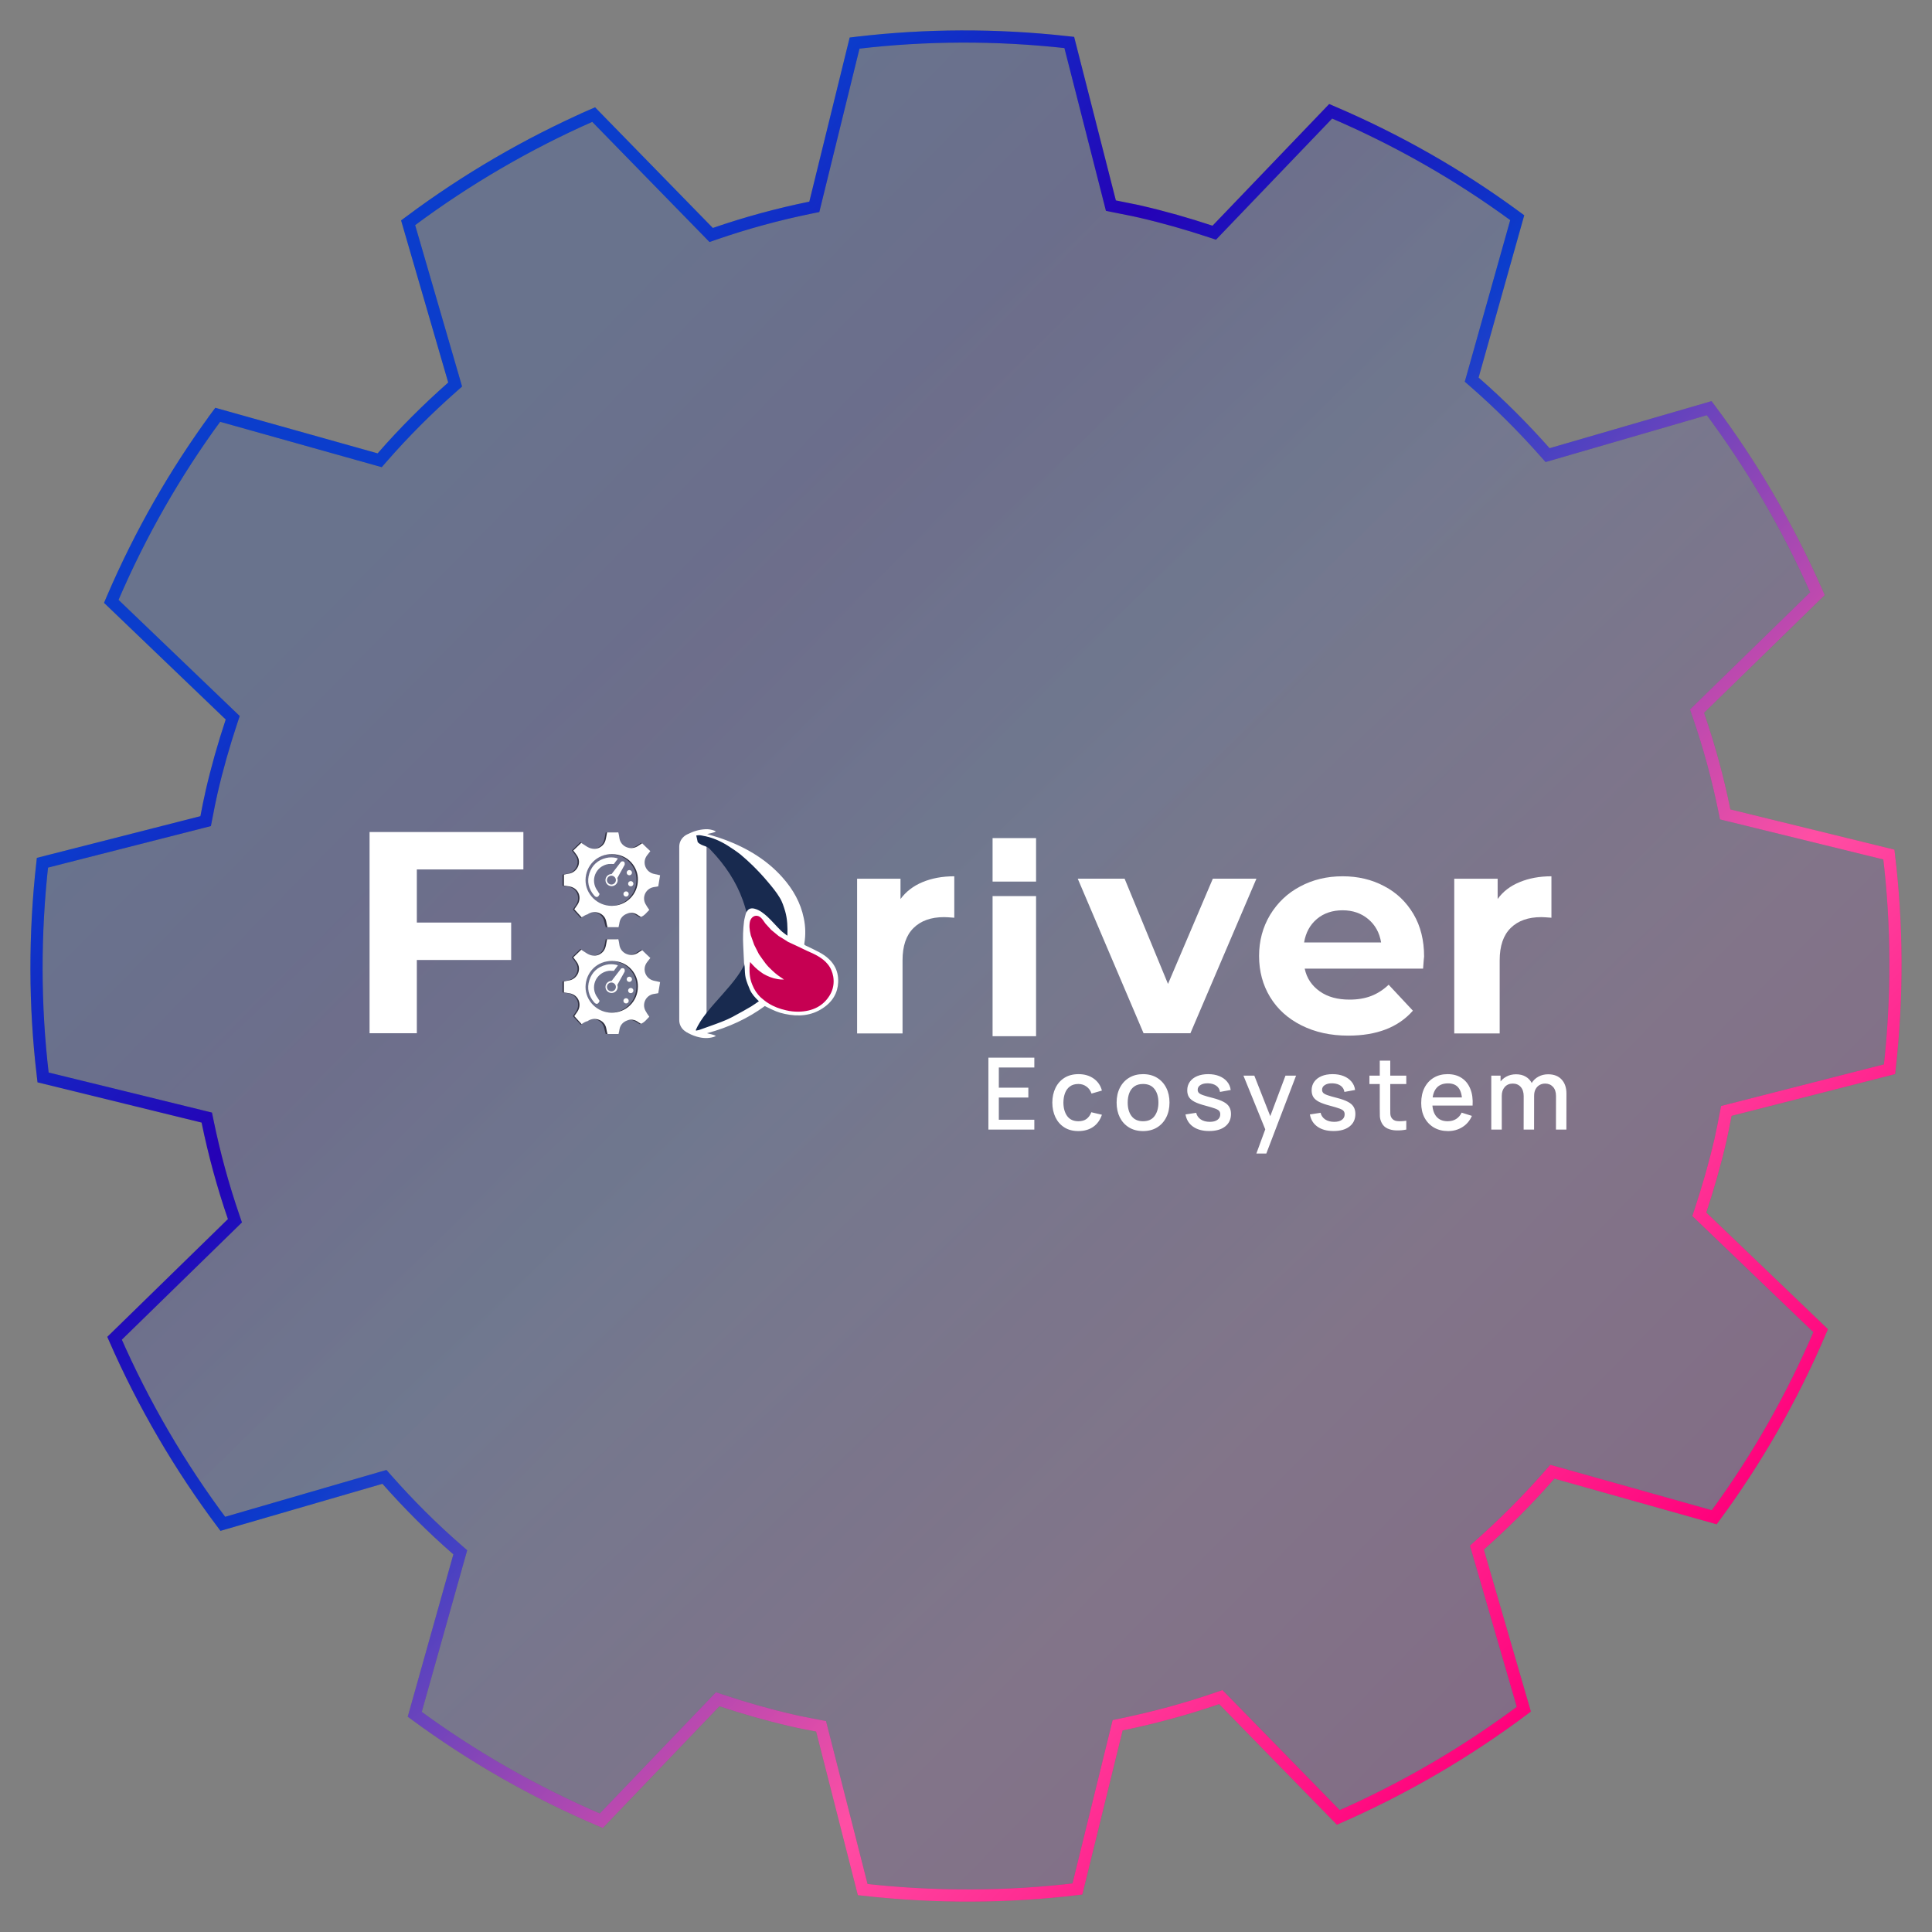
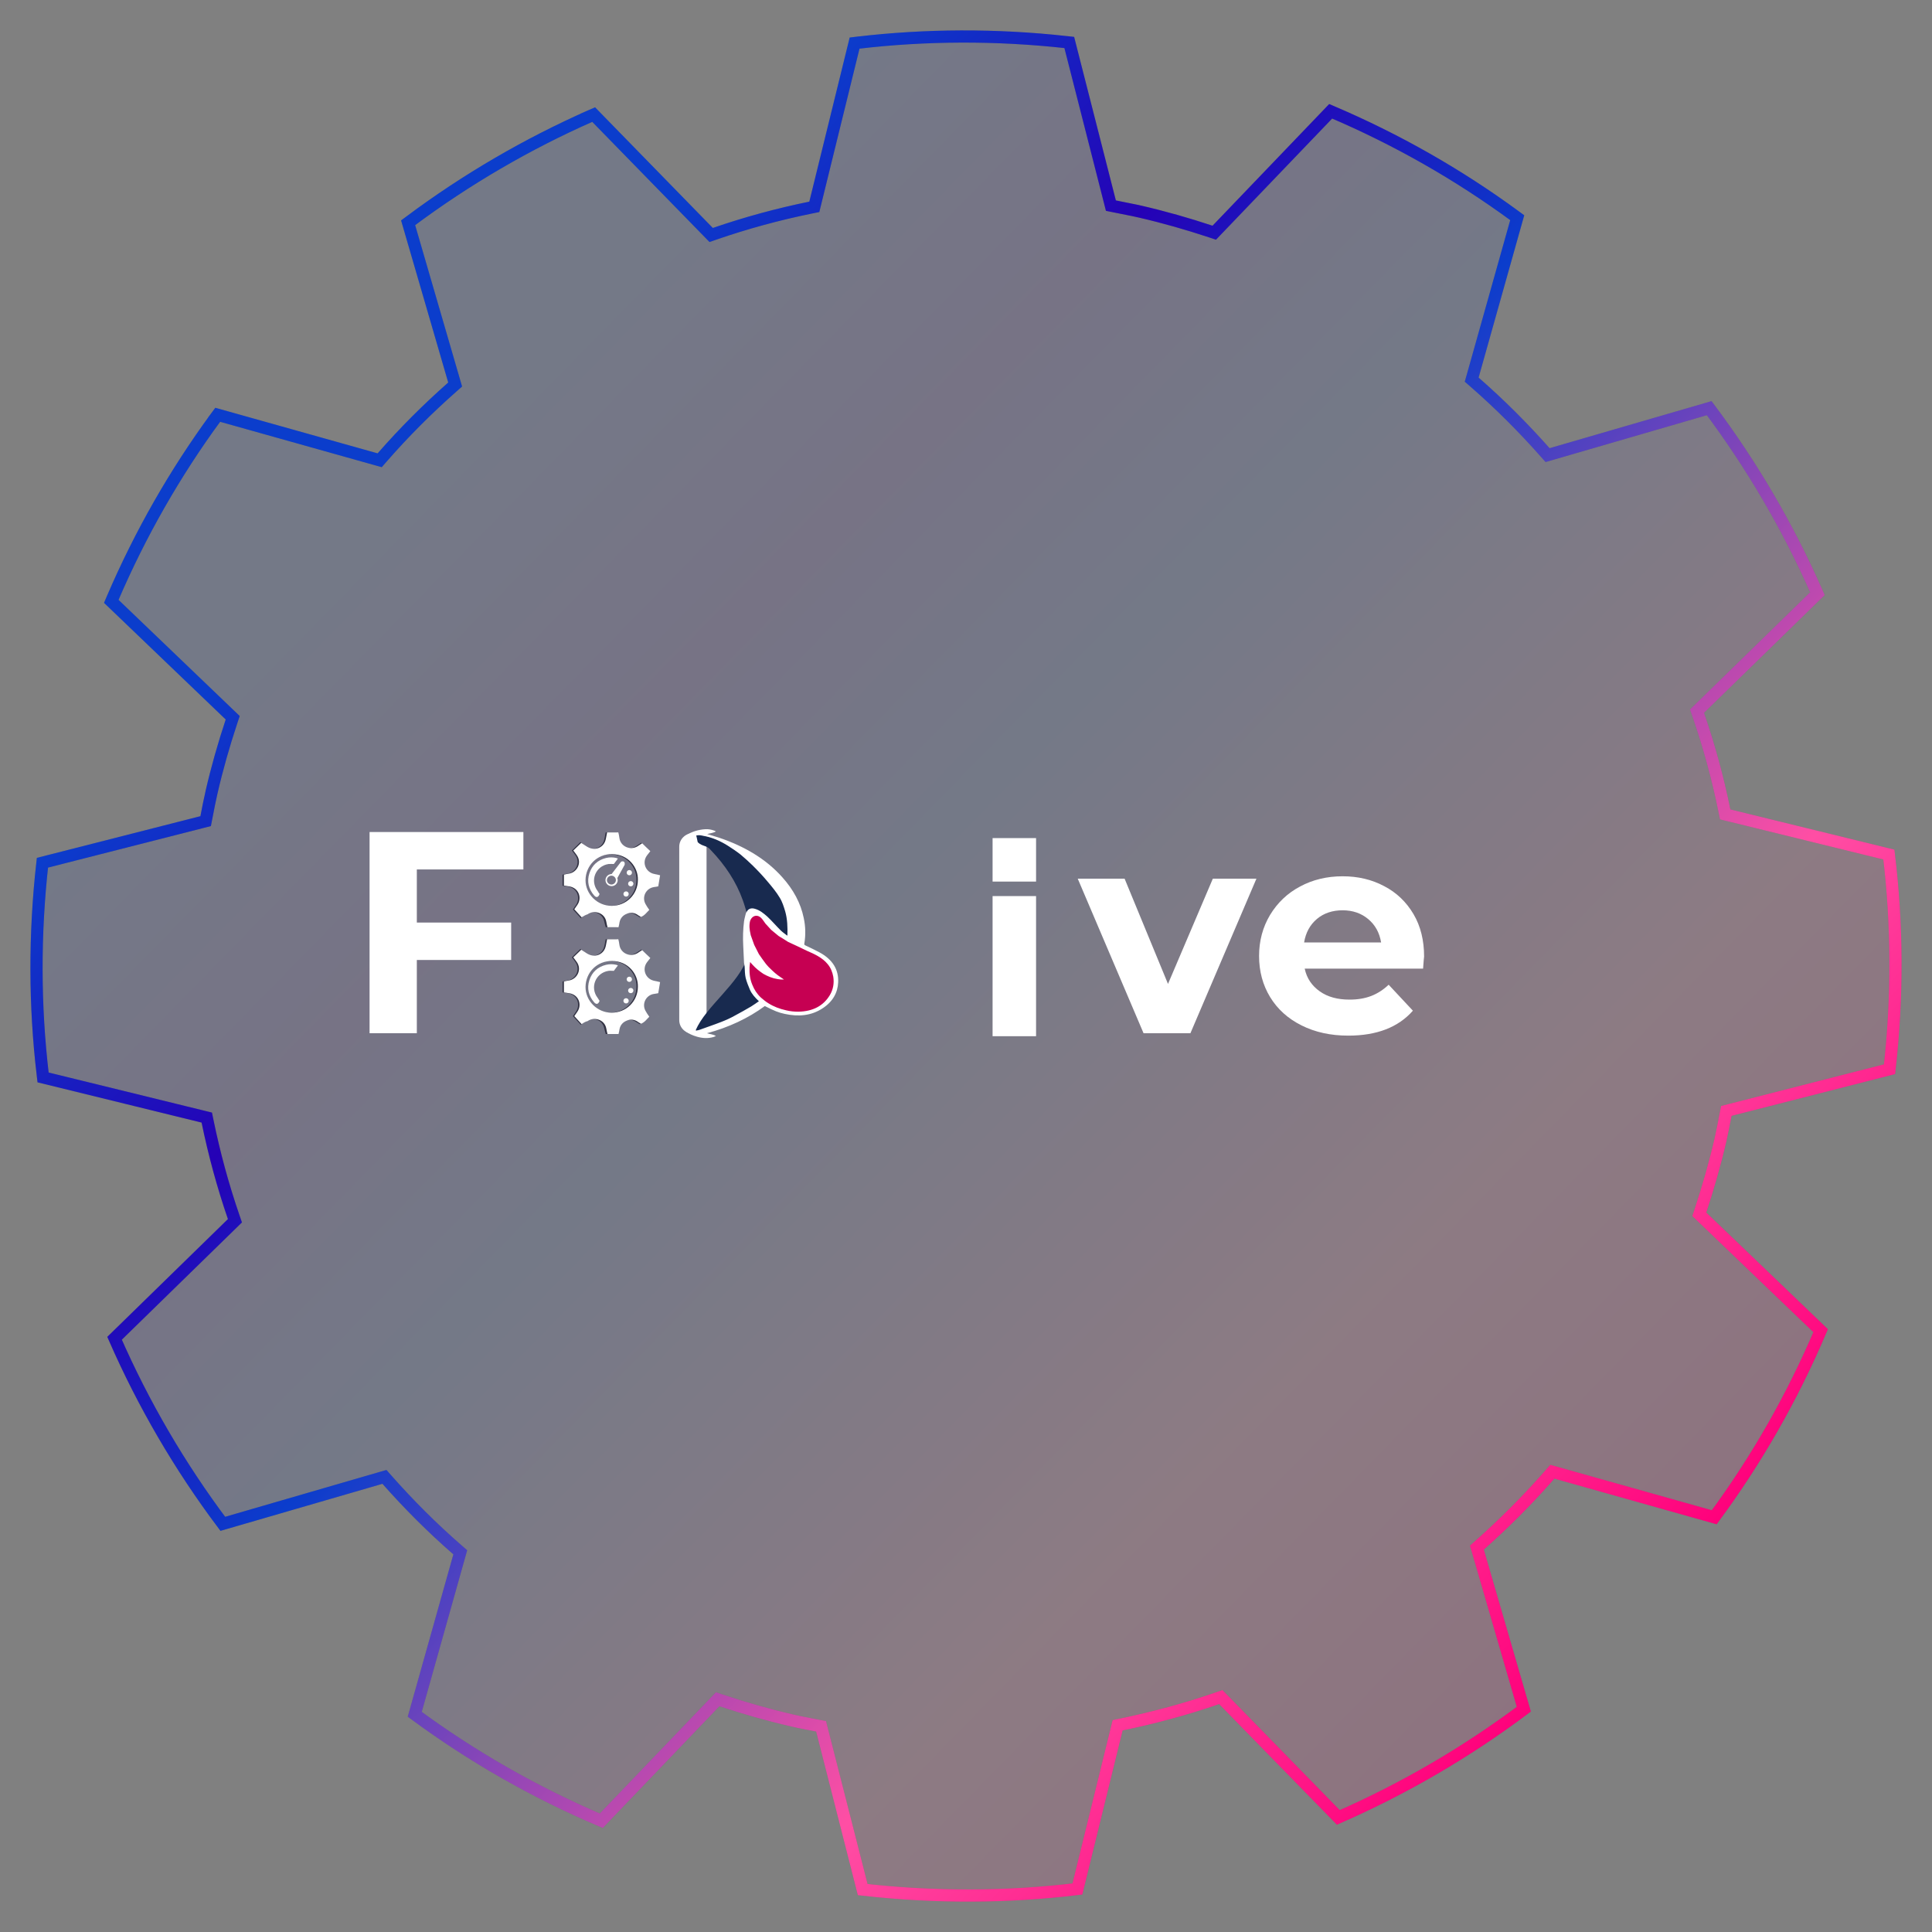
<svg xmlns="http://www.w3.org/2000/svg" width="317" height="317" viewBox="0 0 317 317" fill="none">
  <rect x="0" y="0" width="317" height="317" fill="#808080" stroke="none" />
  <g data-figma-bg-blur-radius="15">
-     <path d="M140.659 7.015C151.873 5.694 163.369 5.638 174.964 6.914L174.964 6.915L175.445 6.969L182.12 33.131L182.275 33.74L182.891 33.864C183.938 34.075 184.946 34.264 185.977 34.481L185.977 34.482L187.016 34.71C190.977 35.623 194.848 36.726 198.635 37.983L199.235 38.182L199.673 37.726L218.335 18.259C229.194 22.877 239.321 28.662 248.585 35.455L248.945 35.721L241.645 61.683L241.473 62.29L241.95 62.706C246.064 66.3 249.902 70.135 253.506 74.204L253.926 74.677L254.534 74.501L280.445 66.972C287.412 76.274 293.311 86.347 298.017 96.989L298.017 96.988L298.202 97.41L278.899 116.241L278.445 116.684L278.652 117.283C280.419 122.4 281.851 127.648 282.941 133.003L283.067 133.624L283.683 133.775L309.925 140.216C311.318 151.723 311.382 163.536 310.032 175.437L283.867 182.121L283.254 182.278L283.133 182.899C282.861 184.294 282.61 185.643 282.301 187.001C281.385 190.969 280.266 194.84 279.017 198.642L278.819 199.24L279.274 199.675L298.731 218.334C294.052 229.337 288.177 239.588 281.27 248.949L255.312 241.649L254.708 241.479L254.291 241.951L253.613 242.721C250.216 246.541 246.601 250.132 242.799 253.509L242.327 253.928L242.503 254.535L250.028 280.446C240.603 287.513 230.387 293.466 219.591 298.201L200.749 278.911L200.306 278.458L199.707 278.665C194.599 280.43 189.344 281.844 183.997 282.951L183.38 283.08L183.229 283.693L176.78 309.942C165.268 311.332 153.461 311.385 141.551 310.042L134.878 283.865L134.721 283.251L134.098 283.13C132.707 282.86 131.356 282.619 130.007 282.3L130.001 282.298C126.03 281.385 122.151 280.273 118.356 279.013L117.757 278.814L117.319 279.27L98.655 298.745C87.654 294.056 77.413 288.182 68.051 281.279L75.351 255.31L75.522 254.701L75.045 254.285C70.936 250.707 67.095 246.869 63.499 242.8L63.079 242.326L62.471 242.502L36.556 250.029C29.489 240.611 23.524 230.389 18.795 219.583L38.095 200.742L38.548 200.3L38.342 199.701C36.581 194.581 35.153 189.334 34.055 183.99L33.928 183.37L33.314 183.219L7.069 176.782L7.016 176.338L7.015 176.338C5.675 164.964 5.643 153.307 6.961 141.557L33.13 134.887L33.743 134.73L33.865 134.11C34.137 132.714 34.389 131.362 34.704 130.001L34.705 130C35.618 126.031 36.724 122.166 37.984 118.367L38.183 117.767L37.727 117.331L18.258 98.67L18.446 98.229C23.039 87.519 28.761 77.548 35.456 68.416L35.455 68.415L35.721 68.057L61.692 75.349L62.299 75.52L62.715 75.044C66.294 70.943 70.143 67.096 74.206 63.511L74.681 63.091L74.504 62.482L66.965 36.555L67.335 36.278L67.334 36.277C76.528 29.427 86.476 23.624 96.982 18.986L96.981 18.985L97.405 18.8L116.243 38.102L116.686 38.556L117.285 38.349C122.402 36.584 127.655 35.154 132.994 34.064L133.613 33.938L133.764 33.324L140.22 7.067L140.658 7.014L140.659 7.015Z" fill="url(#paint0_linear_2_454)" fill-opacity="0.1" />
    <path d="M140.659 7.015C151.873 5.694 163.369 5.638 174.964 6.914L174.964 6.915L175.445 6.969L182.12 33.131L182.275 33.74L182.891 33.864C183.938 34.075 184.946 34.264 185.977 34.481L185.977 34.482L187.016 34.71C190.977 35.623 194.848 36.726 198.635 37.983L199.235 38.182L199.673 37.726L218.335 18.259C229.194 22.877 239.321 28.662 248.585 35.455L248.945 35.721L241.645 61.683L241.473 62.29L241.95 62.706C246.064 66.3 249.902 70.135 253.506 74.204L253.926 74.677L254.534 74.501L280.445 66.972C287.412 76.274 293.311 86.347 298.017 96.989L298.017 96.988L298.202 97.41L278.899 116.241L278.445 116.684L278.652 117.283C280.419 122.4 281.851 127.648 282.941 133.003L283.067 133.624L283.683 133.775L309.925 140.216C311.318 151.723 311.382 163.536 310.032 175.437L283.867 182.121L283.254 182.278L283.133 182.899C282.861 184.294 282.61 185.643 282.301 187.001C281.385 190.969 280.266 194.84 279.017 198.642L278.819 199.24L279.274 199.675L298.731 218.334C294.052 229.337 288.177 239.588 281.27 248.949L255.312 241.649L254.708 241.479L254.291 241.951L253.613 242.721C250.216 246.541 246.601 250.132 242.799 253.509L242.327 253.928L242.503 254.535L250.028 280.446C240.603 287.513 230.387 293.466 219.591 298.201L200.749 278.911L200.306 278.458L199.707 278.665C194.599 280.43 189.344 281.844 183.997 282.951L183.38 283.08L183.229 283.693L176.78 309.942C165.268 311.332 153.461 311.385 141.551 310.042L134.878 283.865L134.721 283.251L134.098 283.13C132.707 282.86 131.356 282.619 130.007 282.3L130.001 282.298C126.03 281.385 122.151 280.273 118.356 279.013L117.757 278.814L117.319 279.27L98.655 298.745C87.654 294.056 77.413 288.182 68.051 281.279L75.351 255.31L75.522 254.701L75.045 254.285C70.936 250.707 67.095 246.869 63.499 242.8L63.079 242.326L62.471 242.502L36.556 250.029C29.489 240.611 23.524 230.389 18.795 219.583L38.095 200.742L38.548 200.3L38.342 199.701C36.581 194.581 35.153 189.334 34.055 183.99L33.928 183.37L33.314 183.219L7.069 176.782L7.016 176.338L7.015 176.338C5.675 164.964 5.643 153.307 6.961 141.557L33.13 134.887L33.743 134.73L33.865 134.11C34.137 132.714 34.389 131.362 34.704 130.001L34.705 130C35.618 126.031 36.724 122.166 37.984 118.367L38.183 117.767L37.727 117.331L18.258 98.67L18.446 98.229C23.039 87.519 28.761 77.548 35.456 68.416L35.455 68.415L35.721 68.057L61.692 75.349L62.299 75.52L62.715 75.044C66.294 70.943 70.143 67.096 74.206 63.511L74.681 63.091L74.504 62.482L66.965 36.555L67.335 36.278L67.334 36.277C76.528 29.427 86.476 23.624 96.982 18.986L96.981 18.985L97.405 18.8L116.243 38.102L116.686 38.556L117.285 38.349C122.402 36.584 127.655 35.154 132.994 34.064L133.613 33.938L133.764 33.324L140.22 7.067L140.658 7.014L140.659 7.015Z" fill="url(#paint1_linear_2_454)" fill-opacity="0.1" />
    <path d="M140.659 7.015C151.873 5.694 163.369 5.638 174.964 6.914L174.964 6.915L175.445 6.969L182.12 33.131L182.275 33.74L182.891 33.864C183.938 34.075 184.946 34.264 185.977 34.481L185.977 34.482L187.016 34.71C190.977 35.623 194.848 36.726 198.635 37.983L199.235 38.182L199.673 37.726L218.335 18.259C229.194 22.877 239.321 28.662 248.585 35.455L248.945 35.721L241.645 61.683L241.473 62.29L241.95 62.706C246.064 66.3 249.902 70.135 253.506 74.204L253.926 74.677L254.534 74.501L280.445 66.972C287.412 76.274 293.311 86.347 298.017 96.989L298.017 96.988L298.202 97.41L278.899 116.241L278.445 116.684L278.652 117.283C280.419 122.4 281.851 127.648 282.941 133.003L283.067 133.624L283.683 133.775L309.925 140.216C311.318 151.723 311.382 163.536 310.032 175.437L283.867 182.121L283.254 182.278L283.133 182.899C282.861 184.294 282.61 185.643 282.301 187.001C281.385 190.969 280.266 194.84 279.017 198.642L278.819 199.24L279.274 199.675L298.731 218.334C294.052 229.337 288.177 239.588 281.27 248.949L255.312 241.649L254.708 241.479L254.291 241.951L253.613 242.721C250.216 246.541 246.601 250.132 242.799 253.509L242.327 253.928L242.503 254.535L250.028 280.446C240.603 287.513 230.387 293.466 219.591 298.201L200.749 278.911L200.306 278.458L199.707 278.665C194.599 280.43 189.344 281.844 183.997 282.951L183.38 283.08L183.229 283.693L176.78 309.942C165.268 311.332 153.461 311.385 141.551 310.042L134.878 283.865L134.721 283.251L134.098 283.13C132.707 282.86 131.356 282.619 130.007 282.3L130.001 282.298C126.03 281.385 122.151 280.273 118.356 279.013L117.757 278.814L117.319 279.27L98.655 298.745C87.654 294.056 77.413 288.182 68.051 281.279L75.351 255.31L75.522 254.701L75.045 254.285C70.936 250.707 67.095 246.869 63.499 242.8L63.079 242.326L62.471 242.502L36.556 250.029C29.489 240.611 23.524 230.389 18.795 219.583L38.095 200.742L38.548 200.3L38.342 199.701C36.581 194.581 35.153 189.334 34.055 183.99L33.928 183.37L33.314 183.219L7.069 176.782L7.016 176.338L7.015 176.338C5.675 164.964 5.643 153.307 6.961 141.557L33.13 134.887L33.743 134.73L33.865 134.11C34.137 132.714 34.389 131.362 34.704 130.001L34.705 130C35.618 126.031 36.724 122.166 37.984 118.367L38.183 117.767L37.727 117.331L18.258 98.67L18.446 98.229C23.039 87.519 28.761 77.548 35.456 68.416L35.455 68.415L35.721 68.057L61.692 75.349L62.299 75.52L62.715 75.044C66.294 70.943 70.143 67.096 74.206 63.511L74.681 63.091L74.504 62.482L66.965 36.555L67.335 36.278L67.334 36.277C76.528 29.427 86.476 23.624 96.982 18.986L96.981 18.985L97.405 18.8L116.243 38.102L116.686 38.556L117.285 38.349C122.402 36.584 127.655 35.154 132.994 34.064L133.613 33.938L133.764 33.324L140.22 7.067L140.658 7.014L140.659 7.015Z" stroke="#000207" stroke-opacity="0.1" stroke-width="2" />
    <path d="M140.659 7.015C151.873 5.694 163.369 5.638 174.964 6.914L174.964 6.915L175.445 6.969L182.12 33.131L182.275 33.74L182.891 33.864C183.938 34.075 184.946 34.264 185.977 34.481L185.977 34.482L187.016 34.71C190.977 35.623 194.848 36.726 198.635 37.983L199.235 38.182L199.673 37.726L218.335 18.259C229.194 22.877 239.321 28.662 248.585 35.455L248.945 35.721L241.645 61.683L241.473 62.29L241.95 62.706C246.064 66.3 249.902 70.135 253.506 74.204L253.926 74.677L254.534 74.501L280.445 66.972C287.412 76.274 293.311 86.347 298.017 96.989L298.017 96.988L298.202 97.41L278.899 116.241L278.445 116.684L278.652 117.283C280.419 122.4 281.851 127.648 282.941 133.003L283.067 133.624L283.683 133.775L309.925 140.216C311.318 151.723 311.382 163.536 310.032 175.437L283.867 182.121L283.254 182.278L283.133 182.899C282.861 184.294 282.61 185.643 282.301 187.001C281.385 190.969 280.266 194.84 279.017 198.642L278.819 199.24L279.274 199.675L298.731 218.334C294.052 229.337 288.177 239.588 281.27 248.949L255.312 241.649L254.708 241.479L254.291 241.951L253.613 242.721C250.216 246.541 246.601 250.132 242.799 253.509L242.327 253.928L242.503 254.535L250.028 280.446C240.603 287.513 230.387 293.466 219.591 298.201L200.749 278.911L200.306 278.458L199.707 278.665C194.599 280.43 189.344 281.844 183.997 282.951L183.38 283.08L183.229 283.693L176.78 309.942C165.268 311.332 153.461 311.385 141.551 310.042L134.878 283.865L134.721 283.251L134.098 283.13C132.707 282.86 131.356 282.619 130.007 282.3L130.001 282.298C126.03 281.385 122.151 280.273 118.356 279.013L117.757 278.814L117.319 279.27L98.655 298.745C87.654 294.056 77.413 288.182 68.051 281.279L75.351 255.31L75.522 254.701L75.045 254.285C70.936 250.707 67.095 246.869 63.499 242.8L63.079 242.326L62.471 242.502L36.556 250.029C29.489 240.611 23.524 230.389 18.795 219.583L38.095 200.742L38.548 200.3L38.342 199.701C36.581 194.581 35.153 189.334 34.055 183.99L33.928 183.37L33.314 183.219L7.069 176.782L7.016 176.338L7.015 176.338C5.675 164.964 5.643 153.307 6.961 141.557L33.13 134.887L33.743 134.73L33.865 134.11C34.137 132.714 34.389 131.362 34.704 130.001L34.705 130C35.618 126.031 36.724 122.166 37.984 118.367L38.183 117.767L37.727 117.331L18.258 98.67L18.446 98.229C23.039 87.519 28.761 77.548 35.456 68.416L35.455 68.415L35.721 68.057L61.692 75.349L62.299 75.52L62.715 75.044C66.294 70.943 70.143 67.096 74.206 63.511L74.681 63.091L74.504 62.482L66.965 36.555L67.335 36.278L67.334 36.277C76.528 29.427 86.476 23.624 96.982 18.986L96.981 18.985L97.405 18.8L116.243 38.102L116.686 38.556L117.285 38.349C122.402 36.584 127.655 35.154 132.994 34.064L133.613 33.938L133.764 33.324L140.22 7.067L140.658 7.014L140.659 7.015Z" stroke="url(#paint2_linear_2_454)" stroke-width="2" />
  </g>
  <path d="M68.393 142.657V151.372H83.871V157.512H68.393V169.529H60.638V136.517H85.876V142.657H68.393Z" fill="white" />
-   <path d="M151.363 144.737C152.867 144.11 154.606 143.78 156.578 143.78V150.58C155.742 150.514 155.207 150.481 154.907 150.481C152.767 150.481 151.096 151.075 149.892 152.264C148.689 153.452 148.087 155.202 148.087 157.579V169.562H140.633V144.176H147.753V147.51C148.655 146.289 149.859 145.364 151.363 144.737Z" fill="white" />
  <path d="M206.152 144.175L195.322 169.529H187.633L176.836 144.175H184.524L191.644 161.441L198.999 144.175H206.152Z" fill="white" />
  <path d="M233.497 158.932H214.075C214.409 160.517 215.245 161.738 216.549 162.662C217.852 163.587 219.49 164.016 221.429 164.016C222.766 164.016 223.936 163.818 224.973 163.422C226.009 163.026 226.978 162.398 227.848 161.573L231.826 165.832C229.419 168.572 225.875 169.925 221.229 169.925C218.32 169.925 215.78 169.364 213.54 168.241C211.3 167.119 209.596 165.568 208.392 163.587C207.189 161.606 206.587 159.361 206.587 156.852C206.587 154.376 207.189 152.132 208.392 150.118C209.596 148.137 211.234 146.553 213.306 145.463C215.379 144.341 217.719 143.78 220.293 143.78C222.8 143.78 225.073 144.308 227.112 145.397C229.151 146.454 230.756 148.005 231.926 149.986C233.096 151.967 233.664 154.31 233.664 156.951C233.631 157.05 233.597 157.711 233.497 158.932ZM216.081 150.778C214.944 151.735 214.242 153.023 213.975 154.641H226.611C226.343 153.023 225.641 151.768 224.505 150.811C223.368 149.854 221.964 149.359 220.293 149.359C218.655 149.359 217.217 149.821 216.081 150.778Z" fill="white" />
-   <path d="M249.342 144.737C250.846 144.11 252.585 143.78 254.557 143.78V150.58C253.721 150.514 253.186 150.481 252.886 150.481C250.746 150.481 249.075 151.075 247.871 152.264C246.668 153.452 246.066 155.202 246.066 157.579V169.562H238.612V144.176H245.732V147.51C246.601 146.289 247.804 145.364 249.342 144.737Z" fill="white" />
  <path d="M95.303 168.142C94.969 167.779 94.601 167.383 94.3 167.053C94.2 166.954 94.133 166.855 94 166.723C94.167 166.459 94.334 166.228 94.501 165.996C95.203 164.973 94.835 163.554 93.632 163.091C93.398 162.992 93.13 162.959 92.897 162.926C92.696 162.893 92.495 162.86 92.295 162.827V161.045C92.562 160.979 92.83 160.913 93.097 160.88C94.434 160.682 95.303 159.097 94.401 157.843C94.2 157.578 94.033 157.314 93.832 157.083C94.267 156.654 94.802 156.126 95.237 155.697C95.437 155.895 95.771 156.093 95.939 156.357C96.306 157.05 97.276 156.951 98.011 156.654C98.68 156.357 99.047 155.829 99.181 155.136C99.248 154.805 99.315 154.475 99.382 154.112H101.187C101.254 154.376 101.32 154.673 101.354 154.97C101.521 156.423 103.126 157.116 104.329 156.39C104.596 156.225 105.031 155.928 105.232 155.796C105.666 156.225 105.967 156.753 106.402 157.182C106.234 157.38 106.067 157.644 105.867 157.876C104.964 159.064 105.666 160.715 107.137 160.946C107.404 160.979 107.672 161.078 108.006 161.144C107.906 161.738 107.806 162.332 107.705 162.959C107.438 163.025 107.17 163.058 106.936 163.091C105.666 163.323 104.998 164.709 105.599 165.831C105.766 166.162 106 166.492 106.234 166.822C105.8 167.251 105.599 167.779 104.964 168.043C104.83 167.944 104.596 167.812 104.429 167.713C103.828 167.284 103.126 167.218 102.457 167.482C101.889 167.713 101.454 168.175 101.321 168.836C101.287 169.1 101.22 169.331 101.153 169.628L99.382 169.661C99.315 169.364 99.215 169.067 99.148 168.769C98.88 167.251 97.109 166.789 96.072 167.548C95.838 167.647 95.671 167.911 95.303 168.142ZM104.429 161.903C104.496 159.856 102.858 157.677 100.184 157.677C97.744 157.644 95.872 159.526 95.838 161.936C95.838 164.247 97.777 166.162 100.117 166.162C102.524 166.162 104.429 164.28 104.429 161.903Z" fill="#323243" />
  <path d="M95.437 168.044C95.103 167.68 94.835 167.383 94.534 167.053C94.434 166.954 94.367 166.855 94.234 166.723C94.401 166.459 94.568 166.228 94.735 165.997C95.437 164.973 95.069 163.554 93.866 163.092C93.632 162.993 93.365 162.96 93.13 162.927C92.93 162.894 92.729 162.861 92.529 162.828V161.045C92.796 160.979 93.064 160.913 93.331 160.88C94.668 160.682 95.537 159.097 94.635 157.843C94.434 157.579 94.267 157.315 94.067 157.084C94.501 156.654 94.936 156.258 95.37 155.829C95.604 155.994 95.872 156.159 96.172 156.357C96.808 156.787 97.51 156.952 98.245 156.654C98.914 156.357 99.281 155.829 99.415 155.136C99.482 154.806 99.549 154.476 99.616 154.113H101.454C101.521 154.377 101.588 154.674 101.621 154.971C101.789 156.423 103.393 157.117 104.597 156.39C104.864 156.225 105.131 156.027 105.365 155.895C105.8 156.324 106.235 156.754 106.703 157.183C106.535 157.381 106.368 157.645 106.168 157.876C105.265 159.064 105.967 160.715 107.438 160.946C107.705 160.979 107.973 161.078 108.307 161.144C108.207 161.738 108.107 162.333 108.006 162.96C107.739 163.026 107.471 163.059 107.237 163.092C105.967 163.323 105.299 164.709 105.9 165.832C106.067 166.162 106.301 166.492 106.535 166.822C106.101 167.251 105.767 167.746 105.165 167.978C105.031 167.879 104.864 167.813 104.73 167.713C104.129 167.251 103.427 167.185 102.791 167.482C102.223 167.713 101.789 168.176 101.655 168.836C101.621 169.1 101.555 169.364 101.488 169.661H99.683C99.616 169.364 99.515 169.067 99.482 168.77C99.215 167.251 97.443 166.789 96.406 167.548C96.072 167.614 95.805 167.78 95.437 168.044ZM104.663 161.903C104.73 159.857 103.092 157.678 100.418 157.678C97.978 157.645 96.106 159.527 96.072 161.936C96.072 164.247 98.011 166.162 100.351 166.162C102.758 166.162 104.663 164.28 104.663 161.903Z" fill="white" />
  <path d="M98.379 164.214C98.178 164.775 97.844 164.874 97.476 164.445C96.574 163.389 96.273 162.167 96.707 160.814C97.142 159.493 98.078 158.635 99.448 158.305C100.017 158.173 100.552 158.173 101.12 158.305C101.187 158.338 101.287 158.371 101.387 158.404C101.153 158.734 100.919 158.998 100.719 159.295C100.418 159.295 100.117 159.262 99.85 159.295C97.71 159.625 96.741 162.035 98.078 163.752C98.178 163.917 98.278 164.082 98.379 164.214Z" fill="white" />
  <path d="M103.259 161.111C103.499 161.111 103.694 160.919 103.694 160.682C103.694 160.445 103.499 160.253 103.259 160.253C103.019 160.253 102.825 160.445 102.825 160.682C102.825 160.919 103.019 161.111 103.259 161.111Z" fill="white" />
  <path d="M103.493 162.959C103.733 162.959 103.928 162.767 103.928 162.53C103.928 162.293 103.733 162.101 103.493 162.101C103.253 162.101 103.059 162.293 103.059 162.53C103.059 162.767 103.253 162.959 103.493 162.959Z" fill="white" />
  <path d="M102.724 164.643C102.964 164.643 103.159 164.451 103.159 164.214C103.159 163.977 102.964 163.785 102.724 163.785C102.484 163.785 102.29 163.977 102.29 164.214C102.29 164.451 102.484 164.643 102.724 164.643Z" fill="white" />
-   <path d="M101.922 158.899L100.351 160.946C99.783 160.946 99.348 161.408 99.348 161.936C99.348 162.497 99.816 162.927 100.351 162.927C100.919 162.927 101.354 162.464 101.354 161.936C101.354 161.804 101.32 161.705 101.287 161.606L102.49 159.427C102.49 159.427 102.658 158.668 101.922 158.899ZM100.318 162.662C99.916 162.662 99.582 162.332 99.582 161.936C99.582 161.54 99.916 161.21 100.318 161.21C100.719 161.21 101.053 161.54 101.053 161.936C101.053 162.332 100.719 162.662 100.318 162.662Z" fill="white" />
  <path d="M95.303 150.646C94.969 150.283 94.601 149.887 94.3 149.557C94.2 149.458 94.133 149.359 94 149.227C94.167 148.962 94.334 148.731 94.501 148.5C95.203 147.477 94.835 146.057 93.632 145.595C93.398 145.496 93.13 145.463 92.897 145.43C92.696 145.397 92.495 145.364 92.295 145.331V143.516C92.562 143.449 92.83 143.383 93.097 143.35C94.434 143.152 95.303 141.568 94.401 140.313C94.2 140.049 94.033 139.785 93.832 139.554C94.267 139.125 94.802 138.597 95.237 138.168C95.437 138.366 95.771 138.564 95.939 138.828C96.306 139.521 97.276 139.422 98.011 139.125C98.68 138.828 99.047 138.3 99.181 137.606C99.248 137.276 99.315 136.946 99.382 136.583H101.187C101.254 136.847 101.32 137.144 101.354 137.441C101.521 138.894 103.126 139.587 104.329 138.861C104.596 138.696 105.031 138.399 105.232 138.267C105.666 138.696 105.967 139.224 106.402 139.653C106.234 139.851 106.067 140.115 105.867 140.346C104.964 141.535 105.666 143.185 107.137 143.416C107.404 143.449 107.672 143.549 108.006 143.615C107.906 144.209 107.806 144.803 107.705 145.43C107.438 145.496 107.17 145.529 106.936 145.562C105.666 145.793 104.998 147.18 105.599 148.302C105.766 148.632 106 148.962 106.234 149.293C105.8 149.722 105.599 150.25 104.964 150.514C104.83 150.415 104.596 150.283 104.429 150.184C103.828 149.755 103.126 149.689 102.457 149.953C101.889 150.184 101.454 150.646 101.321 151.306C101.287 151.57 101.22 151.802 101.153 152.099L99.382 152.132C99.315 151.835 99.215 151.537 99.148 151.24C98.88 149.722 97.109 149.26 96.072 150.019C95.838 150.118 95.671 150.382 95.303 150.646ZM104.429 144.407C104.496 142.36 102.858 140.181 100.184 140.181C97.744 140.148 95.872 142.03 95.838 144.44C95.838 146.751 97.777 148.665 100.117 148.665C102.524 148.632 104.429 146.751 104.429 144.407Z" fill="#323243" />
  <path d="M95.437 150.514C95.103 150.151 94.835 149.854 94.534 149.523C94.434 149.424 94.367 149.325 94.234 149.193C94.401 148.929 94.568 148.698 94.735 148.467C95.437 147.444 95.069 146.024 93.866 145.562C93.632 145.463 93.365 145.43 93.13 145.397C92.93 145.364 92.729 145.331 92.529 145.298V143.515C92.796 143.449 93.064 143.383 93.331 143.35C94.668 143.152 95.537 141.568 94.635 140.313C94.434 140.049 94.267 139.785 94.067 139.554C94.501 139.125 94.936 138.729 95.37 138.299C95.604 138.464 95.872 138.63 96.172 138.828C96.808 139.257 97.51 139.422 98.245 139.125C98.914 138.828 99.281 138.299 99.415 137.606C99.482 137.276 99.549 136.946 99.616 136.583H101.454C101.521 136.847 101.588 137.144 101.621 137.441C101.789 138.894 103.393 139.587 104.597 138.861C104.864 138.696 105.131 138.497 105.365 138.365C105.8 138.795 106.235 139.224 106.703 139.653C106.535 139.851 106.368 140.115 106.168 140.346C105.265 141.535 105.967 143.185 107.438 143.416C107.705 143.449 107.973 143.548 108.307 143.614C108.207 144.209 108.107 144.803 108.006 145.43C107.739 145.496 107.471 145.529 107.237 145.562C105.967 145.793 105.299 147.18 105.9 148.302C106.067 148.632 106.301 148.962 106.535 149.292C106.101 149.722 105.767 150.217 105.165 150.448C105.031 150.349 104.864 150.283 104.73 150.184C104.129 149.722 103.427 149.656 102.791 149.953C102.223 150.184 101.789 150.646 101.655 151.306C101.621 151.57 101.555 151.834 101.488 152.131H99.683C99.616 151.834 99.515 151.537 99.482 151.24C99.215 149.722 97.443 149.259 96.406 150.019C96.072 150.118 95.805 150.283 95.437 150.514ZM104.663 144.374C104.73 142.327 103.092 140.148 100.418 140.148C97.978 140.115 96.106 141.997 96.072 144.407C96.072 146.717 98.011 148.632 100.351 148.632C102.758 148.632 104.663 146.75 104.663 144.374Z" fill="white" />
  <path d="M98.379 146.684C98.178 147.246 97.844 147.345 97.476 146.915C96.574 145.859 96.273 144.638 96.707 143.284C97.142 141.964 98.078 141.105 99.448 140.775C100.017 140.643 100.552 140.643 101.12 140.775C101.187 140.808 101.287 140.841 101.387 140.874C101.153 141.204 100.919 141.468 100.719 141.766C100.418 141.766 100.117 141.733 99.85 141.766C97.71 142.096 96.741 144.506 98.078 146.222C98.178 146.42 98.278 146.552 98.379 146.684Z" fill="white" />
  <path d="M103.259 143.614C103.499 143.614 103.694 143.422 103.694 143.185C103.694 142.948 103.499 142.756 103.259 142.756C103.019 142.756 102.825 142.948 102.825 143.185C102.825 143.422 103.019 143.614 103.259 143.614Z" fill="white" />
  <path d="M103.493 145.43C103.733 145.43 103.928 145.238 103.928 145.001C103.928 144.764 103.733 144.572 103.493 144.572C103.253 144.572 103.059 144.764 103.059 145.001C103.059 145.238 103.253 145.43 103.493 145.43Z" fill="white" />
  <path d="M102.724 147.114C102.964 147.114 103.159 146.922 103.159 146.685C103.159 146.448 102.964 146.255 102.724 146.255C102.484 146.255 102.29 146.448 102.29 146.685C102.29 146.922 102.484 147.114 102.724 147.114Z" fill="white" />
  <path d="M101.922 141.37L100.351 143.416C99.783 143.416 99.348 143.879 99.348 144.407C99.348 144.968 99.816 145.397 100.351 145.397C100.919 145.397 101.354 144.935 101.354 144.407C101.354 144.275 101.32 144.176 101.287 144.077L102.49 141.898C102.49 141.898 102.658 141.139 101.922 141.37ZM100.318 145.133C99.916 145.133 99.582 144.803 99.582 144.407C99.582 144.011 99.916 143.68 100.318 143.68C100.719 143.68 101.053 144.011 101.053 144.407C101.053 144.803 100.719 145.133 100.318 145.133Z" fill="white" />
  <path d="M113.689 169.595C112.452 169.595 111.45 168.605 111.45 167.383V138.927C111.45 137.705 112.452 136.715 113.689 136.715C114.926 136.715 115.929 137.705 115.929 138.927V167.383C115.929 168.605 114.926 169.595 113.689 169.595Z" fill="white" />
  <path d="M122.615 157.083C122.648 157.281 123.183 158.107 123.216 158.305C123.283 158.932 124.152 159.658 124.286 160.252C124.453 160.913 124.353 161.507 124.654 162.134C124.955 162.827 125.724 162.662 126.359 163.256C125.924 163.554 123.852 165.006 123.417 165.27C122.548 165.798 121.645 166.327 120.709 166.789C120.007 167.152 119.272 167.515 118.503 167.812C117.333 168.274 116.196 168.769 114.96 169.1C114.024 169.364 114.258 169.133 114.157 169.034C115.762 165.171 121.311 161.342 122.615 157.083Z" fill="#182A4F" />
  <path d="M114.492 138.2C114.458 138.167 114.291 137.144 114.224 137.111C114.692 136.88 115.127 137.045 115.561 137.144C117.032 137.408 118.336 137.969 119.506 138.728C120.241 139.19 120.977 139.686 121.645 140.214C122.347 140.775 123.016 141.402 123.651 142.029C124.52 142.888 125.356 143.779 126.125 144.703C126.827 145.529 127.529 146.387 128.064 147.278C128.498 147.972 128.732 148.764 128.966 149.523C129.367 150.811 129.401 152.131 129.334 153.452C129.334 153.452 129.267 155.069 129.234 155.102C128.866 154.805 128.03 154.244 127.729 153.947C126.994 153.221 126.526 152.296 125.757 151.603C125.189 151.042 125.155 150.844 124.253 150.58C123.751 150.448 123.651 150.117 123.417 150.481C123.35 150.613 122.982 151.042 122.916 151.141C122.715 150.415 122.147 148.401 121.879 147.708C120.81 144.703 119.004 141.963 116.631 139.488C115.962 138.662 115.26 138.926 114.492 138.2Z" fill="#182A4F" />
-   <path d="M137.156 159.955C137.023 159.229 136.521 158.503 135.986 157.875C135.151 156.852 133.646 156.159 132.343 155.598C131.306 155.102 130.37 154.772 129.334 154.277C128.833 153.947 128.532 153.65 127.997 153.32C127.596 152.99 127.161 152.527 126.76 152.197C126.459 151.867 126.125 151.603 125.791 151.24C125.557 150.943 125.122 150.448 124.855 150.151C124.32 149.622 123.384 149.787 122.983 150.382C122.916 150.481 122.715 151.009 122.682 151.108C122.414 151.834 122.548 152.825 122.715 153.551C122.715 153.617 122.815 154.013 122.815 154.079C123.016 154.607 123.183 154.838 123.35 155.367C123.618 155.862 123.751 156.555 124.019 157.083C124.387 157.611 124.888 158.007 125.256 158.536C125.49 158.8 125.791 159.064 126.058 159.295C126.593 159.823 126.927 159.988 127.596 160.384C127.763 160.483 127.094 160.153 127.295 160.285C127.094 160.285 127.395 160.318 127.228 160.318C127.061 160.285 127.629 160.45 127.429 160.417C126.559 160.285 125.857 159.592 125.155 159.196C124.52 158.767 124.219 158.437 123.718 157.875C123.584 157.743 123.116 157.71 122.949 157.512C122.916 157.842 122.682 158.569 122.648 158.833C122.615 159.823 122.715 161.21 123.116 162.167C123.417 162.926 124.153 163.388 124.821 163.983C125.222 164.313 125.389 164.742 125.824 165.039C126.66 165.567 127.963 165.831 129 166.029C129.668 166.194 130.437 166.326 131.106 166.326C133.546 166.293 135.385 165.138 136.421 163.421C137.056 162.464 137.323 161.012 137.156 159.955Z" fill="#C60052" />
+   <path d="M137.156 159.955C137.023 159.229 136.521 158.503 135.986 157.875C135.151 156.852 133.646 156.159 132.343 155.598C131.306 155.102 130.37 154.772 129.334 154.277C128.833 153.947 128.532 153.65 127.997 153.32C126.459 151.867 126.125 151.603 125.791 151.24C125.557 150.943 125.122 150.448 124.855 150.151C124.32 149.622 123.384 149.787 122.983 150.382C122.916 150.481 122.715 151.009 122.682 151.108C122.414 151.834 122.548 152.825 122.715 153.551C122.715 153.617 122.815 154.013 122.815 154.079C123.016 154.607 123.183 154.838 123.35 155.367C123.618 155.862 123.751 156.555 124.019 157.083C124.387 157.611 124.888 158.007 125.256 158.536C125.49 158.8 125.791 159.064 126.058 159.295C126.593 159.823 126.927 159.988 127.596 160.384C127.763 160.483 127.094 160.153 127.295 160.285C127.094 160.285 127.395 160.318 127.228 160.318C127.061 160.285 127.629 160.45 127.429 160.417C126.559 160.285 125.857 159.592 125.155 159.196C124.52 158.767 124.219 158.437 123.718 157.875C123.584 157.743 123.116 157.71 122.949 157.512C122.916 157.842 122.682 158.569 122.648 158.833C122.615 159.823 122.715 161.21 123.116 162.167C123.417 162.926 124.153 163.388 124.821 163.983C125.222 164.313 125.389 164.742 125.824 165.039C126.66 165.567 127.963 165.831 129 166.029C129.668 166.194 130.437 166.326 131.106 166.326C133.546 166.293 135.385 165.138 136.421 163.421C137.056 162.464 137.323 161.012 137.156 159.955Z" fill="#C60052" />
  <path d="M114.191 137.243C113.99 137.342 113.823 137.441 113.622 137.54C113.288 137.705 113.221 137.54 112.954 138.332C112.586 138.299 112.085 137.606 112.285 137.375C112.419 137.21 112.452 137.111 112.653 137.012C113.522 136.451 114.625 136.121 115.728 136.055C116.23 136.022 116.731 136.121 117.199 136.286C117.266 136.319 117.333 136.352 117.467 136.418C117.032 136.682 116.497 136.715 116.029 136.847C116.698 137.045 117.333 137.243 117.968 137.441C122.18 138.861 125.724 140.973 128.364 143.944C130.17 145.958 131.373 148.17 131.874 150.613C132.175 151.999 132.209 153.419 131.975 154.805C131.941 154.97 131.975 155.036 132.175 155.136C132.944 155.499 133.713 155.862 134.448 156.258C136.655 157.446 137.624 159.13 137.524 161.177C137.457 162.86 136.655 164.346 134.983 165.435C133.145 166.657 131.039 166.855 128.766 166.36C127.696 166.129 127.128 165.897 125.49 165.072C122.748 167.086 119.573 168.571 115.996 169.529C116.497 169.694 116.999 169.694 117.467 169.991C117.3 170.057 117.166 170.123 117.066 170.156C116.13 170.42 115.227 170.354 114.324 170.09C113.656 169.892 113.054 169.628 112.553 169.265C111.984 168.505 112.218 168.604 112.152 168.505C112.018 168.34 112.62 167.482 112.92 167.482C113.221 167.482 112.72 167.977 113.188 168.703C113.422 168.769 113.823 168.935 114.024 169.034C114.157 169.1 114.224 169.133 114.358 169.067C114.525 169.034 114.659 169.034 114.792 168.968C115.962 168.538 117.166 168.142 118.336 167.68C119.105 167.383 119.84 167.053 120.542 166.657C121.478 166.162 122.347 165.666 123.25 165.138C123.684 164.874 124.086 164.577 124.52 164.28C123.885 163.686 123.35 163.091 123.049 162.398C122.782 161.771 122.514 161.111 122.347 160.45C122.214 159.856 122.214 159.196 122.18 158.602C122.147 158.404 122.113 158.173 122.08 157.975C122.046 157.017 121.98 156.093 121.946 155.136C121.879 153.815 121.913 152.495 122.08 151.174C122.147 150.712 122.28 150.283 122.381 149.854C122.448 149.722 122.514 149.59 122.615 149.457C122.849 149.094 123.283 148.962 123.785 149.094C124.687 149.325 125.322 149.887 125.924 150.415C126.693 151.141 127.362 151.933 128.097 152.66C128.398 152.957 128.799 153.221 129.167 153.518C129.2 153.452 129.2 153.452 129.2 153.452C129.234 152.131 129.2 150.811 128.832 149.523C128.598 148.764 128.364 147.972 127.93 147.279C127.395 146.387 126.693 145.529 125.991 144.704C125.222 143.779 124.386 142.888 123.517 142.03C122.882 141.403 122.214 140.808 121.512 140.214C120.843 139.686 120.108 139.191 119.372 138.729C118.202 138.002 116.898 137.408 115.428 137.144C114.993 137.078 114.558 136.913 114.09 137.111C114.09 137.144 114.157 137.21 114.191 137.243ZM123.15 153.287C123.15 153.353 123.183 153.386 123.183 153.452C123.384 153.98 123.551 154.508 123.751 155.036C124.019 155.532 124.253 156.06 124.52 156.555C124.888 157.083 125.256 157.611 125.657 158.14C125.891 158.404 126.091 158.668 126.359 158.899C126.894 159.427 127.428 159.922 128.097 160.351C128.264 160.45 128.431 160.583 128.632 160.715C128.431 160.715 128.298 160.715 128.13 160.715C127.963 160.682 127.763 160.682 127.596 160.649C126.726 160.516 125.958 160.186 125.256 159.79C124.62 159.361 124.019 158.899 123.517 158.338C123.384 158.206 123.25 158.041 123.083 157.843C123.049 158.173 122.982 158.47 122.982 158.734C122.949 159.724 123.049 160.682 123.45 161.606C123.751 162.365 124.186 163.058 124.854 163.686C125.256 164.016 125.657 164.379 126.125 164.643C126.96 165.171 127.93 165.534 128.966 165.765C129.635 165.93 130.303 165.996 130.972 165.996C133.412 165.963 135.117 165.006 136.153 163.289C136.722 162.332 136.889 161.309 136.722 160.252C136.588 159.526 136.32 158.8 135.786 158.173C134.95 157.149 133.68 156.555 132.376 155.994C131.34 155.499 130.337 155.003 129.3 154.541C128.799 154.211 128.264 153.881 127.763 153.584C127.362 153.254 126.927 152.891 126.526 152.561C126.225 152.23 125.891 151.867 125.59 151.537C125.356 151.24 125.189 150.91 124.888 150.613C124.353 150.085 123.651 150.151 123.25 150.745C123.183 150.844 123.15 150.943 123.083 151.075C122.882 151.834 122.982 152.561 123.15 153.287Z" fill="white" />
  <path d="M162.861 147.028V170.02H169.996V150.043V147.028H162.861Z" fill="white" />
  <path d="M162.861 137.514V144.649H169.996V138.45V137.514H162.861Z" fill="white" />
-   <path d="M162.174 185.339V173.539H169.712V175.154H163.886V178.464H168.729V180.078H163.886V183.725H169.712V185.339H162.174ZM176.941 185.585C176.034 185.585 175.264 185.383 174.63 184.978C173.996 184.574 173.51 184.02 173.171 183.315C172.838 182.61 172.669 181.81 172.663 180.914C172.669 180.002 172.844 179.196 173.188 178.497C173.532 177.792 174.024 177.24 174.663 176.842C175.302 176.443 176.069 176.244 176.965 176.244C177.932 176.244 178.757 176.484 179.44 176.965C180.128 177.445 180.582 178.104 180.8 178.939L179.096 179.431C178.926 178.934 178.648 178.549 178.26 178.276C177.878 177.997 177.438 177.858 176.941 177.858C176.378 177.858 175.916 177.992 175.556 178.259C175.195 178.521 174.928 178.882 174.753 179.341C174.578 179.8 174.488 180.324 174.482 180.914C174.488 181.826 174.696 182.564 175.105 183.127C175.52 183.689 176.132 183.971 176.941 183.971C177.492 183.971 177.938 183.845 178.276 183.594C178.621 183.337 178.883 182.971 179.063 182.496L180.8 182.905C180.511 183.768 180.033 184.432 179.366 184.897C178.7 185.355 177.891 185.585 176.941 185.585ZM187.547 185.585C186.662 185.585 185.895 185.385 185.245 184.987C184.595 184.588 184.092 184.039 183.737 183.34C183.387 182.635 183.213 181.824 183.213 180.906C183.213 179.983 183.393 179.172 183.753 178.472C184.114 177.768 184.619 177.221 185.269 176.833C185.919 176.44 186.679 176.244 187.547 176.244C188.432 176.244 189.2 176.443 189.85 176.842C190.5 177.24 191.003 177.789 191.358 178.489C191.713 179.188 191.89 179.994 191.89 180.906C191.89 181.829 191.71 182.643 191.349 183.348C190.994 184.047 190.492 184.596 189.842 184.995C189.192 185.388 188.427 185.585 187.547 185.585ZM187.547 183.971C188.394 183.971 189.025 183.687 189.44 183.118C189.861 182.545 190.071 181.807 190.071 180.906C190.071 179.983 189.858 179.245 189.432 178.694C189.011 178.136 188.383 177.858 187.547 177.858C186.974 177.858 186.501 177.989 186.13 178.251C185.758 178.508 185.482 178.866 185.302 179.325C185.122 179.778 185.032 180.305 185.032 180.906C185.032 181.835 185.245 182.578 185.671 183.135C186.097 183.692 186.722 183.971 187.547 183.971ZM198.39 185.577C197.314 185.577 196.437 185.339 195.76 184.864C195.082 184.388 194.667 183.719 194.514 182.856L196.268 182.586C196.377 183.045 196.628 183.408 197.022 183.676C197.42 183.938 197.915 184.069 198.505 184.069C199.04 184.069 199.458 183.96 199.758 183.741C200.064 183.523 200.217 183.222 200.217 182.84C200.217 182.616 200.163 182.436 200.053 182.299C199.95 182.157 199.728 182.023 199.39 181.897C199.051 181.772 198.535 181.616 197.841 181.43C197.082 181.234 196.478 181.023 196.03 180.799C195.588 180.57 195.271 180.305 195.08 180.005C194.894 179.699 194.801 179.33 194.801 178.898C194.801 178.363 194.943 177.896 195.227 177.497C195.511 177.098 195.91 176.79 196.423 176.571C196.942 176.353 197.549 176.244 198.242 176.244C198.92 176.244 199.523 176.35 200.053 176.563C200.583 176.776 201.012 177.079 201.34 177.473C201.668 177.86 201.864 178.317 201.93 178.841L200.176 179.161C200.116 178.735 199.917 178.399 199.578 178.153C199.239 177.907 198.8 177.773 198.259 177.751C197.74 177.729 197.319 177.817 196.997 178.013C196.675 178.205 196.514 178.47 196.514 178.808C196.514 179.005 196.574 179.172 196.694 179.308C196.819 179.445 197.06 179.576 197.415 179.701C197.77 179.827 198.294 179.977 198.988 180.152C199.731 180.343 200.321 180.556 200.758 180.791C201.195 181.021 201.506 181.297 201.692 181.619C201.883 181.936 201.979 182.321 201.979 182.774C201.979 183.648 201.659 184.334 201.02 184.831C200.387 185.328 199.51 185.577 198.39 185.577ZM206.143 189.272L207.856 184.61L207.88 185.986L204.021 176.489H205.807L208.692 183.823H208.167L210.92 176.489H212.658L207.774 189.272H206.143ZM218.8 185.577C217.724 185.577 216.847 185.339 216.17 184.864C215.493 184.388 215.077 183.719 214.925 182.856L216.678 182.586C216.787 183.045 217.039 183.408 217.432 183.676C217.831 183.938 218.325 184.069 218.915 184.069C219.45 184.069 219.868 183.96 220.169 183.741C220.475 183.523 220.628 183.222 220.628 182.84C220.628 182.616 220.573 182.436 220.464 182.299C220.36 182.157 220.139 182.023 219.8 181.897C219.461 181.772 218.945 181.616 218.251 181.43C217.492 181.234 216.888 181.023 216.44 180.799C215.998 180.57 215.681 180.305 215.49 180.005C215.304 179.699 215.211 179.33 215.211 178.898C215.211 178.363 215.353 177.896 215.637 177.497C215.921 177.098 216.32 176.79 216.834 176.571C217.353 176.353 217.959 176.244 218.653 176.244C219.33 176.244 219.934 176.35 220.464 176.563C220.994 176.776 221.422 177.079 221.75 177.473C222.078 177.86 222.275 178.317 222.34 178.841L220.587 179.161C220.527 178.735 220.327 178.399 219.989 178.153C219.65 177.907 219.21 177.773 218.669 177.751C218.15 177.729 217.73 177.817 217.407 178.013C217.085 178.205 216.924 178.47 216.924 178.808C216.924 179.005 216.984 179.172 217.104 179.308C217.23 179.445 217.47 179.576 217.825 179.701C218.18 179.827 218.705 179.977 219.399 180.152C220.141 180.343 220.731 180.556 221.168 180.791C221.605 181.021 221.917 181.297 222.103 181.619C222.294 181.936 222.389 182.321 222.389 182.774C222.389 183.648 222.07 184.334 221.431 184.831C220.797 185.328 219.92 185.577 218.8 185.577ZM230.741 185.339C230.184 185.448 229.638 185.495 229.103 185.478C228.567 185.462 228.089 185.358 227.669 185.167C227.248 184.976 226.931 184.675 226.718 184.266C226.527 183.9 226.423 183.528 226.407 183.151C226.396 182.769 226.39 182.337 226.39 181.856V174.031H228.111V181.775C228.111 182.13 228.114 182.438 228.119 182.7C228.13 182.963 228.188 183.184 228.291 183.364C228.488 183.703 228.799 183.897 229.225 183.946C229.657 183.99 230.162 183.971 230.741 183.889V185.339ZM224.694 177.866V176.489H230.741V177.866H224.694ZM237.607 185.585C236.728 185.585 235.955 185.394 235.288 185.011C234.627 184.623 234.111 184.085 233.739 183.397C233.373 182.703 233.19 181.9 233.19 180.988C233.19 180.021 233.371 179.182 233.731 178.472C234.097 177.762 234.605 177.213 235.255 176.825C235.905 176.437 236.662 176.244 237.525 176.244C238.426 176.244 239.194 176.454 239.828 176.874C240.461 177.29 240.934 177.882 241.245 178.653C241.562 179.423 241.688 180.338 241.622 181.398H239.91V180.775C239.899 179.748 239.702 178.989 239.32 178.497C238.943 178.005 238.366 177.759 237.591 177.759C236.733 177.759 236.088 178.03 235.657 178.571C235.225 179.111 235.009 179.893 235.009 180.914C235.009 181.887 235.225 182.64 235.657 183.176C236.088 183.706 236.711 183.971 237.525 183.971C238.06 183.971 238.522 183.85 238.91 183.61C239.303 183.364 239.609 183.015 239.828 182.561L241.507 183.094C241.163 183.886 240.642 184.5 239.942 184.937C239.243 185.369 238.465 185.585 237.607 185.585ZM234.452 181.398V180.062H240.77V181.398H234.452ZM255.299 185.339L255.307 179.824C255.307 179.185 255.143 178.688 254.815 178.333C254.487 177.972 254.056 177.792 253.521 177.792C253.193 177.792 252.892 177.869 252.619 178.022C252.351 178.169 252.133 178.393 251.964 178.694C251.8 178.989 251.718 179.36 251.718 179.808L250.89 179.39C250.879 178.767 251.01 178.221 251.284 177.751C251.562 177.281 251.939 176.918 252.414 176.661C252.89 176.399 253.422 176.268 254.012 176.268C254.968 176.268 255.708 176.555 256.233 177.128C256.757 177.702 257.019 178.464 257.019 179.415L257.011 185.339H255.299ZM244.687 185.339V176.489H246.211V179.046H246.408V185.339H244.687ZM249.997 185.339L250.005 179.857C250.005 179.213 249.841 178.707 249.514 178.341C249.191 177.975 248.757 177.792 248.211 177.792C247.67 177.792 247.233 177.978 246.9 178.349C246.572 178.721 246.408 179.207 246.408 179.808L245.589 179.284C245.589 178.704 245.728 178.188 246.006 177.735C246.285 177.281 246.662 176.924 247.137 176.661C247.613 176.399 248.151 176.268 248.752 176.268C249.38 176.268 249.915 176.402 250.358 176.67C250.8 176.932 251.136 177.301 251.365 177.776C251.6 178.251 251.718 178.803 251.718 179.431L251.71 185.339H249.997Z" fill="white" />
  <defs>
    <clipPath id="bgblur_0_2_454_clip_path" transform="translate(10.009 10.01)">
      <path d="M140.659 7.015C151.873 5.694 163.369 5.638 174.964 6.914L174.964 6.915L175.445 6.969L182.12 33.131L182.275 33.74L182.891 33.864C183.938 34.075 184.946 34.264 185.977 34.481L185.977 34.482L187.016 34.71C190.977 35.623 194.848 36.726 198.635 37.983L199.235 38.182L199.673 37.726L218.335 18.259C229.194 22.877 239.321 28.662 248.585 35.455L248.945 35.721L241.645 61.683L241.473 62.29L241.95 62.706C246.064 66.3 249.902 70.135 253.506 74.204L253.926 74.677L254.534 74.501L280.445 66.972C287.412 76.274 293.311 86.347 298.017 96.989L298.017 96.988L298.202 97.41L278.899 116.241L278.445 116.684L278.652 117.283C280.419 122.4 281.851 127.648 282.941 133.003L283.067 133.624L283.683 133.775L309.925 140.216C311.318 151.723 311.382 163.536 310.032 175.437L283.867 182.121L283.254 182.278L283.133 182.899C282.861 184.294 282.61 185.643 282.301 187.001C281.385 190.969 280.266 194.84 279.017 198.642L278.819 199.24L279.274 199.675L298.731 218.334C294.052 229.337 288.177 239.588 281.27 248.949L255.312 241.649L254.708 241.479L254.291 241.951L253.613 242.721C250.216 246.541 246.601 250.132 242.799 253.509L242.327 253.928L242.503 254.535L250.028 280.446C240.603 287.513 230.387 293.466 219.591 298.201L200.749 278.911L200.306 278.458L199.707 278.665C194.599 280.43 189.344 281.844 183.997 282.951L183.38 283.08L183.229 283.693L176.78 309.942C165.268 311.332 153.461 311.385 141.551 310.042L134.878 283.865L134.721 283.251L134.098 283.13C132.707 282.86 131.356 282.619 130.007 282.3L130.001 282.298C126.03 281.385 122.151 280.273 118.356 279.013L117.757 278.814L117.319 279.27L98.655 298.745C87.654 294.056 77.413 288.182 68.051 281.279L75.351 255.31L75.522 254.701L75.045 254.285C70.936 250.707 67.095 246.869 63.499 242.8L63.079 242.326L62.471 242.502L36.556 250.029C29.489 240.611 23.524 230.389 18.795 219.583L38.095 200.742L38.548 200.3L38.342 199.701C36.581 194.581 35.153 189.334 34.055 183.99L33.928 183.37L33.314 183.219L7.069 176.782L7.016 176.338L7.015 176.338C5.675 164.964 5.643 153.307 6.961 141.557L33.13 134.887L33.743 134.73L33.865 134.11C34.137 132.714 34.389 131.362 34.704 130.001L34.705 130C35.618 126.031 36.724 122.166 37.984 118.367L38.183 117.767L37.727 117.331L18.258 98.67L18.446 98.229C23.039 87.519 28.761 77.548 35.456 68.416L35.455 68.415L35.721 68.057L61.692 75.349L62.299 75.52L62.715 75.044C66.294 70.943 70.143 67.096 74.206 63.511L74.681 63.091L74.504 62.482L66.965 36.555L67.335 36.278L67.334 36.277C76.528 29.427 86.476 23.624 96.982 18.986L96.981 18.985L97.405 18.8L116.243 38.102L116.686 38.556L117.285 38.349C122.402 36.584 127.655 35.154 132.994 34.064L133.613 33.938L133.764 33.324L140.22 7.067L140.658 7.014L140.659 7.015Z" />
    </clipPath>
    <linearGradient id="paint0_linear_2_454" x1="31.169" y1="32.191" x2="275.144" y2="290.997" gradientUnits="userSpaceOnUse">
      <stop offset="0.274" stop-color="#093BC3" />
      <stop offset="0.49" stop-color="#5779D9" />
      <stop offset="0.731" stop-color="#093BC3" />
    </linearGradient>
    <linearGradient id="paint1_linear_2_454" x1="29.5" y1="57.5" x2="274.5" y2="297.5" gradientUnits="userSpaceOnUse">
      <stop offset="0.122" stop-color="#0B3DCC" />
      <stop offset="0.282" stop-color="#2501B6" />
      <stop offset="0.424" stop-color="#0B3DCC" />
      <stop offset="0.721" stop-color="#FF4EA4" />
      <stop offset="0.919" stop-color="#FF007B" />
    </linearGradient>
    <linearGradient id="paint2_linear_2_454" x1="29.5" y1="57.5" x2="274.5" y2="297.5" gradientUnits="userSpaceOnUse">
      <stop offset="0.122" stop-color="#0B3DCC" />
      <stop offset="0.282" stop-color="#2501B6" />
      <stop offset="0.424" stop-color="#0B3DCC" />
      <stop offset="0.721" stop-color="#FF4EA4" />
      <stop offset="0.919" stop-color="#FF007B" />
    </linearGradient>
  </defs>
</svg>